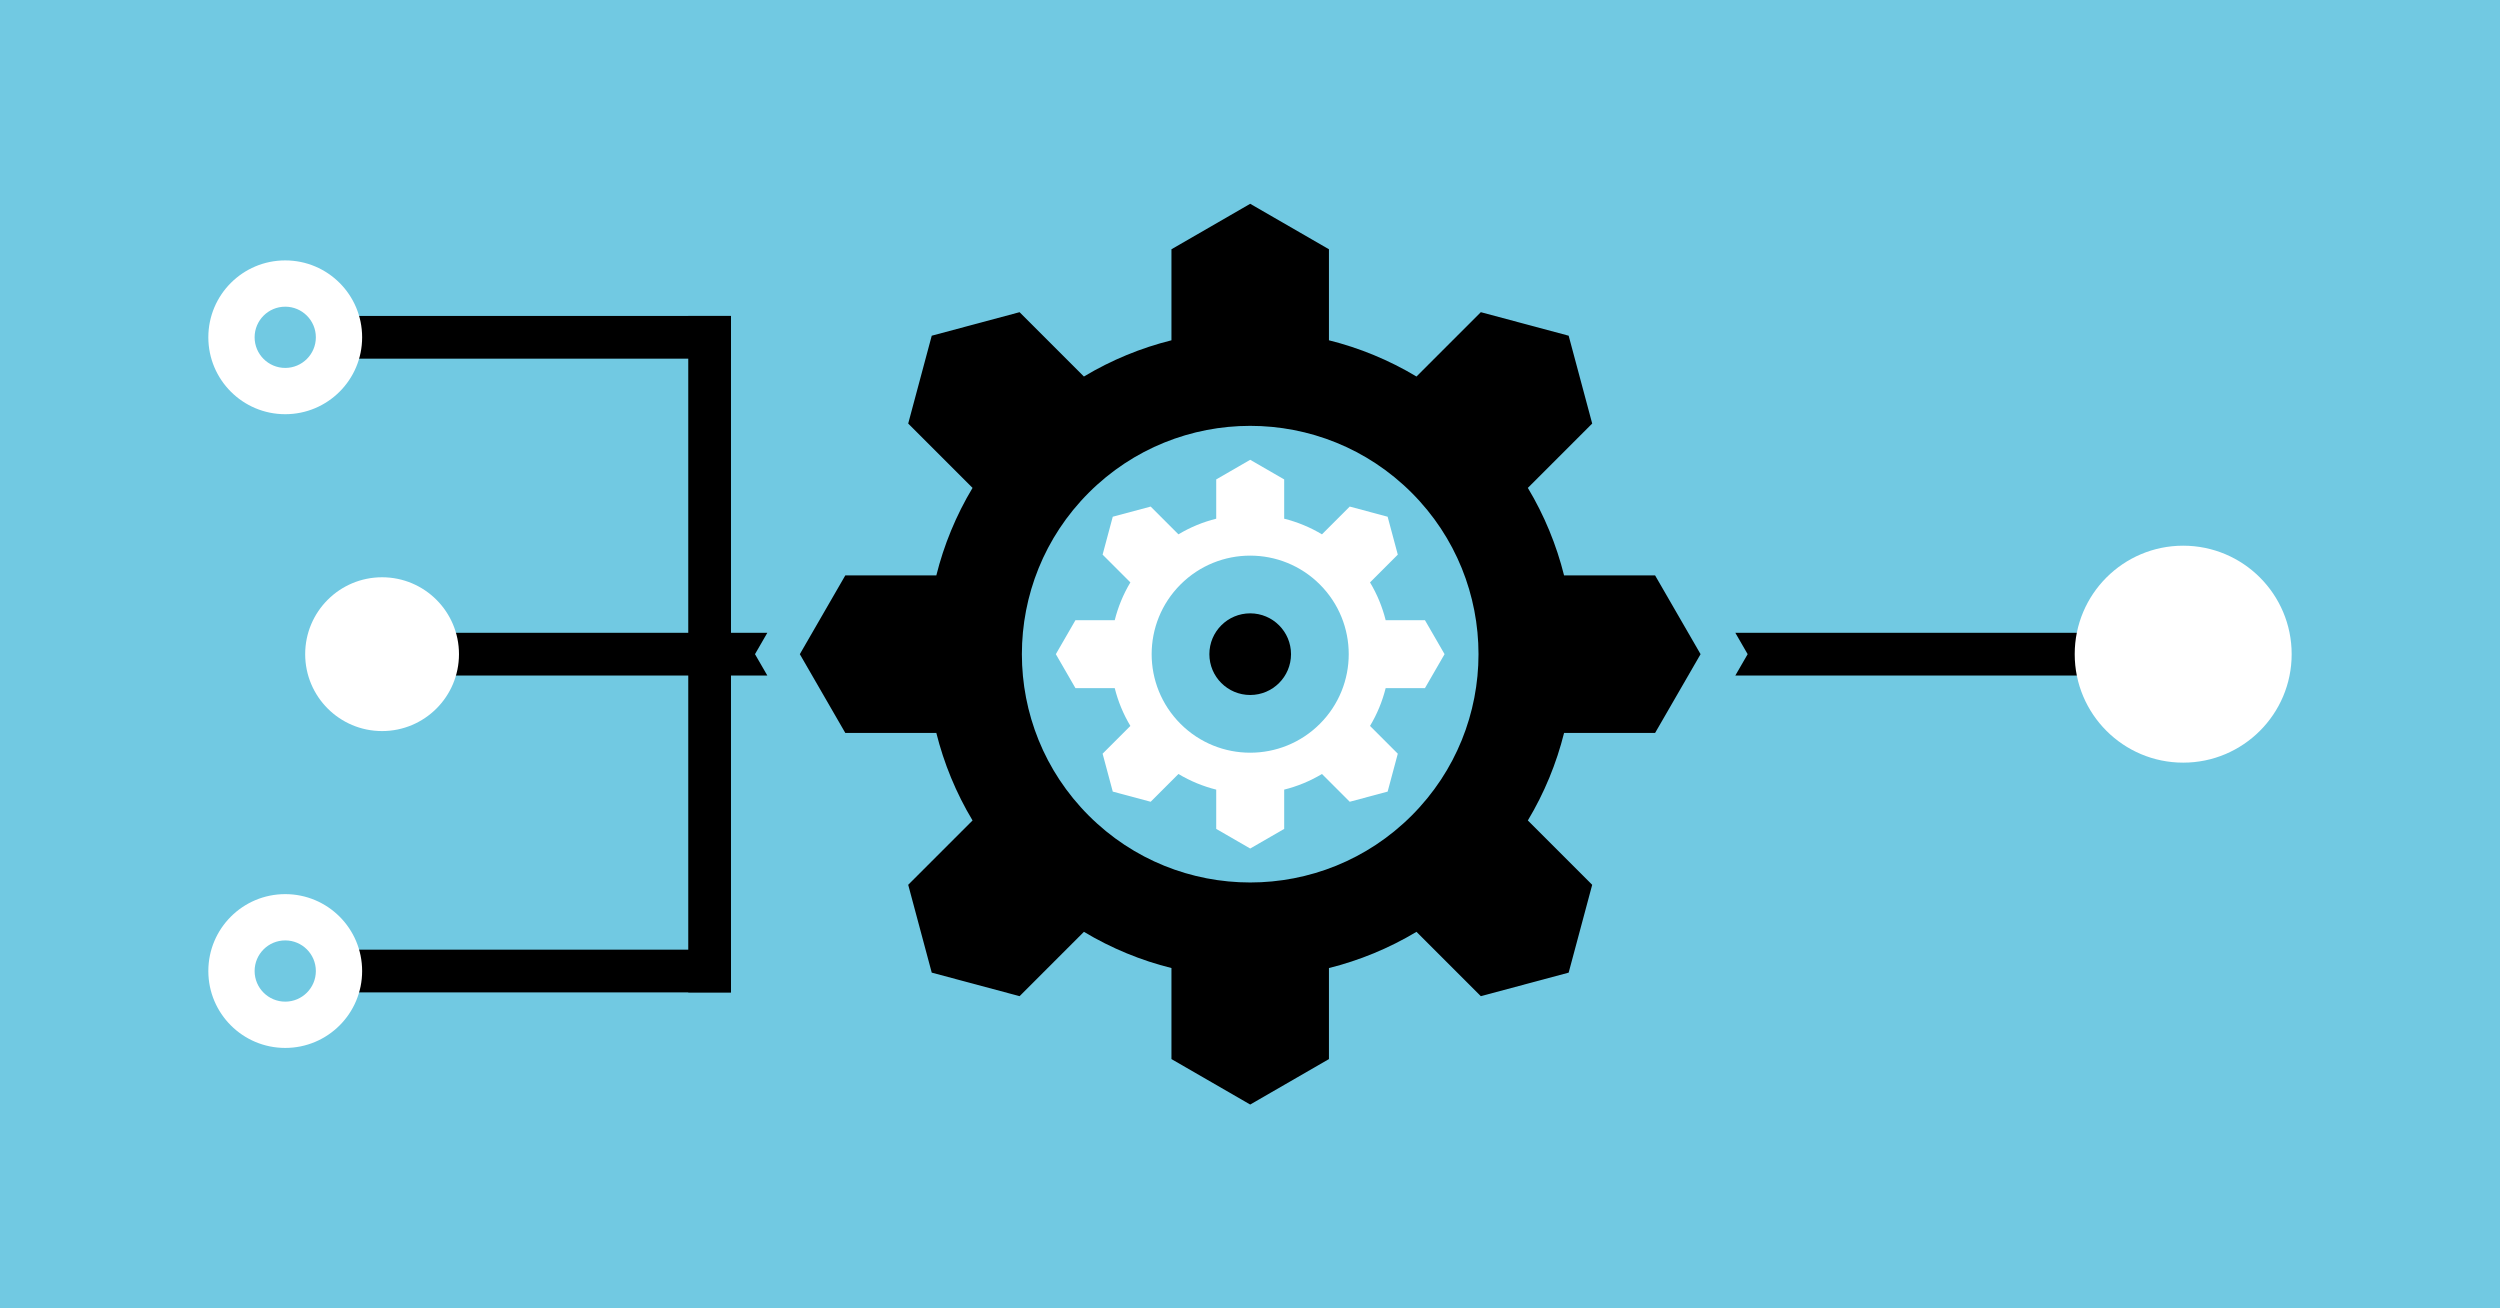
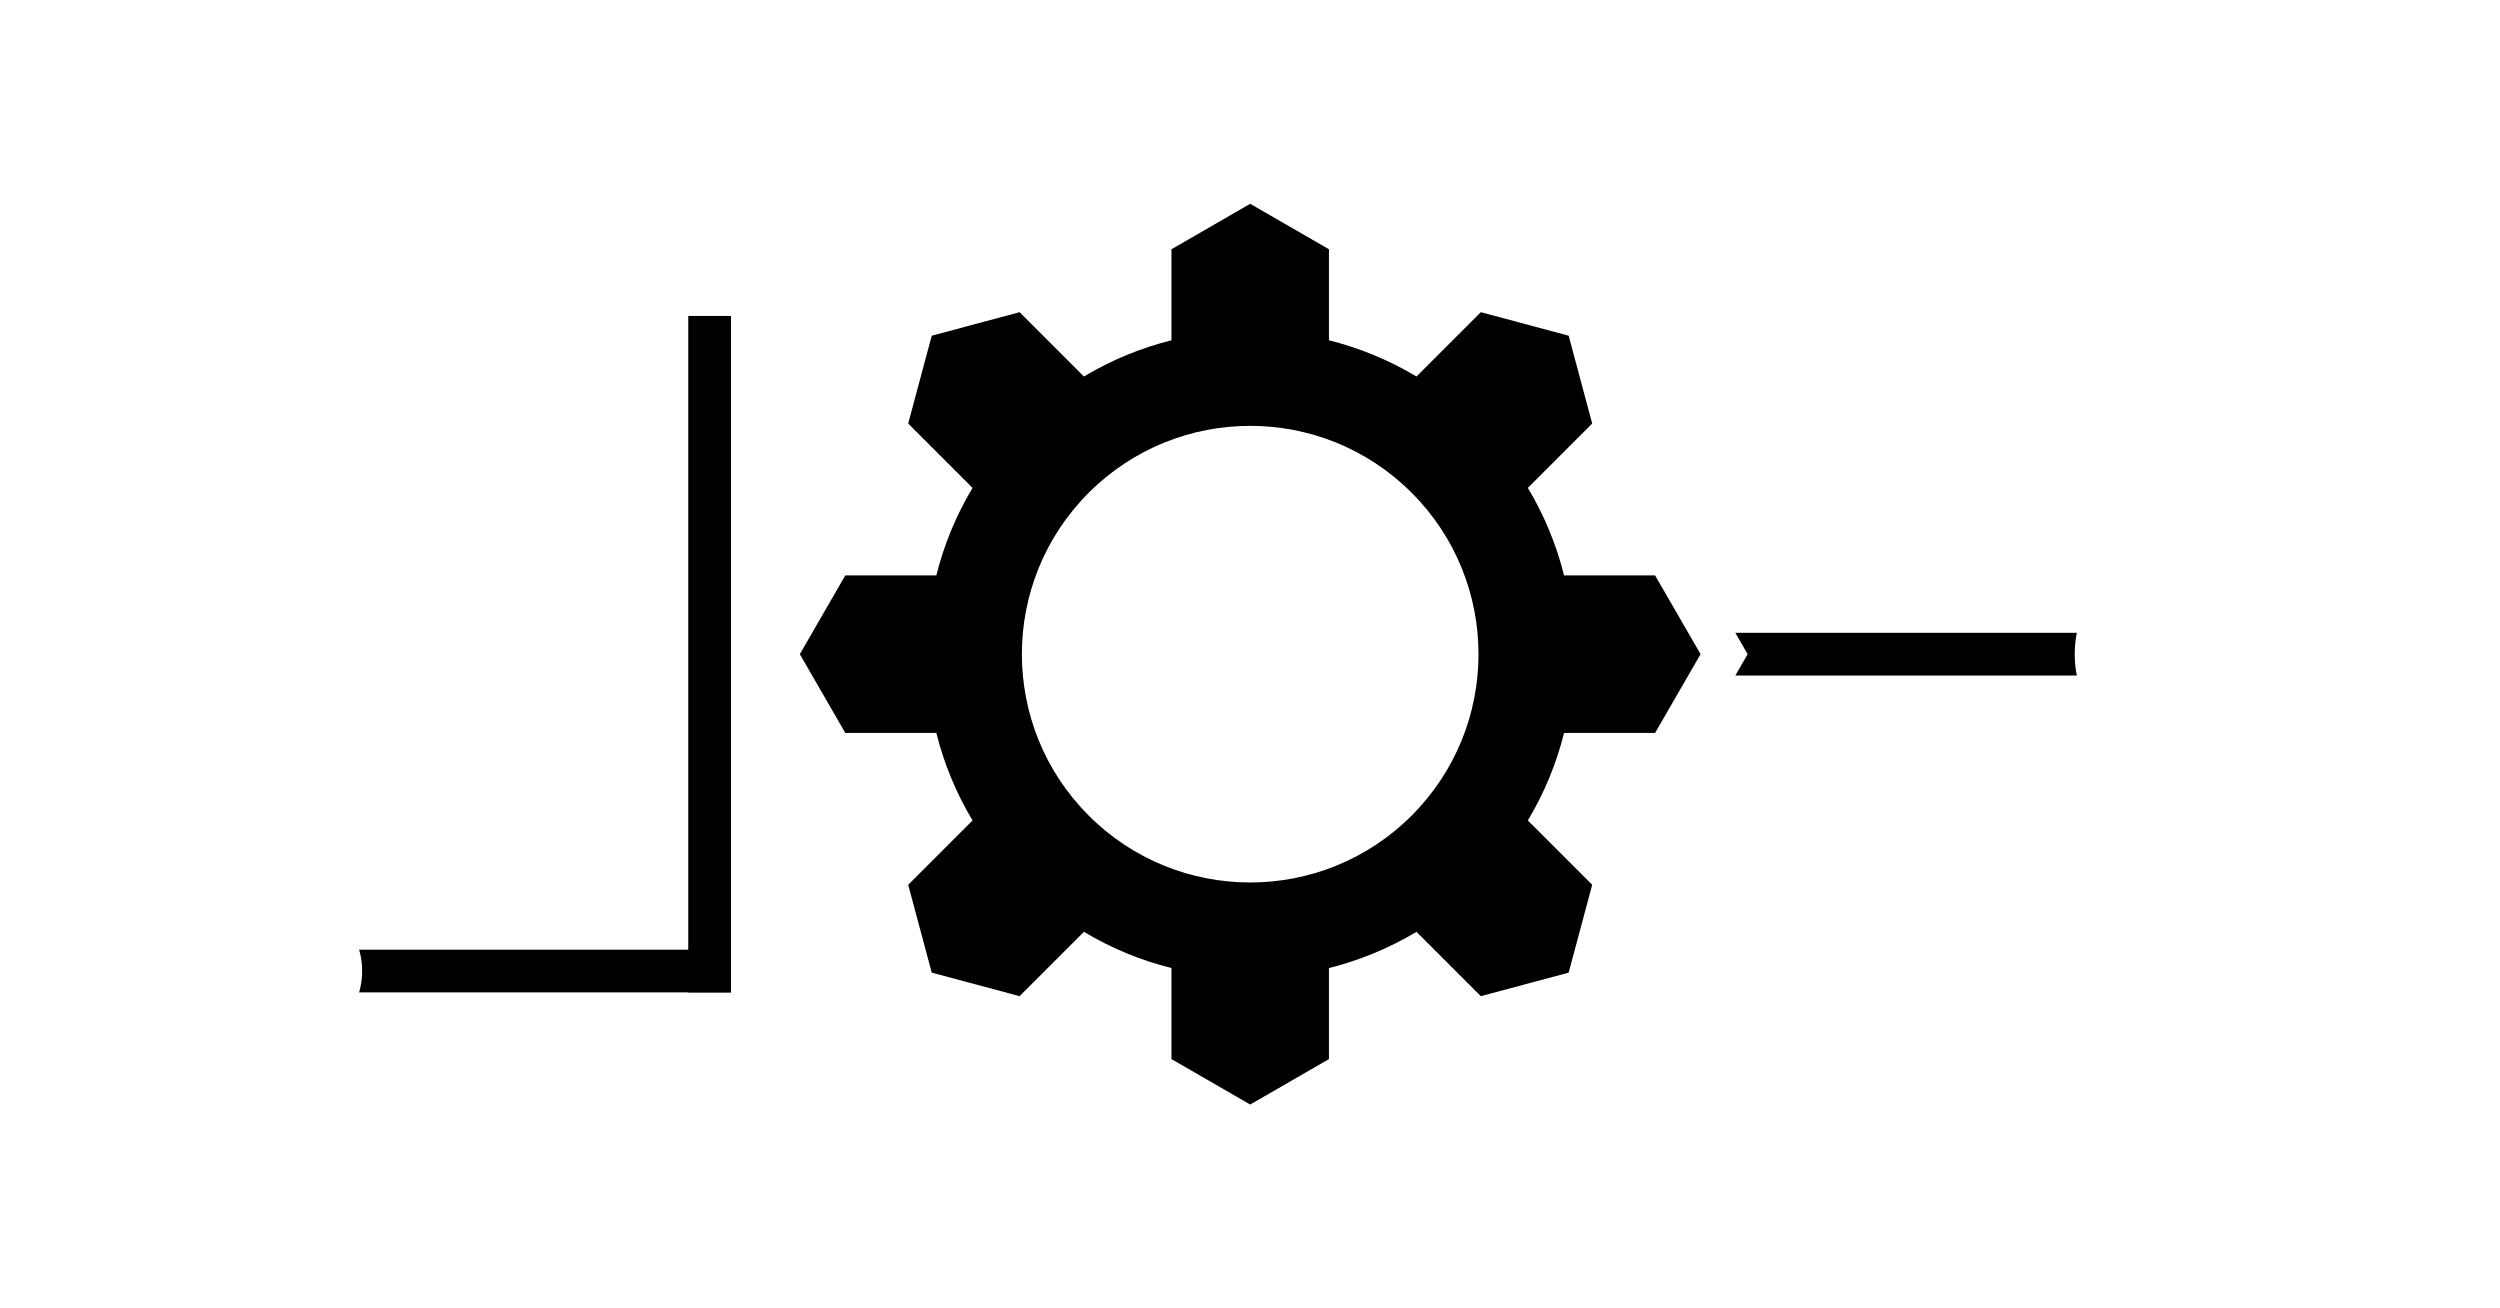
<svg xmlns="http://www.w3.org/2000/svg" id="a" viewBox="0 0 1200 628">
-   <rect width="1200" height="628" style="fill:#71c9e2;" />
  <path d="M637.893,163.291v-43.646l-37.799-21.823-37.799,21.823v43.646l.055.033c-14.633,3.651-28.837,9.461-42.109,17.428l.013-.046-30.863-30.863-42.159,11.297-11.296,42.159,30.863,30.863.046-.013c-7.967,13.272-13.777,27.475-17.428,42.108l-.032-.055h-43.646l-21.823,37.799,21.823,37.799h43.646l.032-.055c3.651,14.633,9.461,28.837,17.428,42.109l-.046-.013-30.863,30.863,11.297,42.159,42.159,11.297,30.863-30.863-.013-.046c13.272,7.967,27.475,13.778,42.109,17.428l-.055.032v43.646l37.799,21.823,37.799-21.823v-43.646l-.055-.032c14.633-3.651,28.836-9.461,42.108-17.428l-.013.046,30.863,30.863,42.159-11.296,11.297-42.159-30.863-30.863-.046.013c7.967-13.272,13.778-27.475,17.428-42.108l.032.055h43.646l21.823-37.799-21.823-37.799h-43.647l-.032.055c-3.651-14.633-9.461-28.837-17.428-42.109l.046.013,30.863-30.863-11.297-42.159-42.159-11.297-30.863,30.863.013.046c-13.272-7.967-27.475-13.778-42.109-17.428l.056-.032ZM677.586,236.508c42.797,42.798,42.797,112.186,0,154.984-42.797,42.797-112.186,42.798-154.984,0-42.798-42.797-42.797-112.186,0-154.984,42.797-42.797,112.186-42.797,154.984,0Z" />
  <path d="M616.408,248.956v-18.837l-16.313-9.419-16.313,9.419v18.837l.024.014c-6.316,1.576-12.445,4.083-18.173,7.522l.005-.02-13.32-13.32-18.195,4.875-4.875,18.195,13.32,13.32.02-.005c-3.438,5.728-5.946,11.858-7.522,18.173l-.014-.024h-18.837l-9.419,16.313,9.419,16.313h18.837l.014-.024c1.576,6.316,4.083,12.446,7.522,18.173l-.02-.005-13.32,13.32,4.876,18.195,18.195,4.876,13.32-13.32-.005-.02c5.728,3.438,11.858,5.946,18.173,7.522l-.024.014v18.837l16.313,9.419,16.313-9.419v-18.837l-.024-.014c6.315-1.576,12.445-4.083,18.173-7.522l-.006.02,13.32,13.32,18.195-4.875,4.875-18.195-13.32-13.32-.02.005c3.438-5.728,5.946-11.858,7.522-18.173l.014.024h18.837l9.419-16.313-9.419-16.313h-18.837l-.014.024c-1.576-6.316-4.083-12.446-7.522-18.173l.02.005,13.32-13.32-4.876-18.195-18.195-4.875-13.32,13.32.006.02c-5.728-3.438-11.858-5.946-18.174-7.522l.024-.014ZM633.539,280.556c18.471,18.471,18.471,48.418,0,66.888-18.471,18.471-48.418,18.471-66.888,0-18.471-18.471-18.471-48.418,0-66.888,18.471-18.471,48.418-18.471,66.888,0Z" style="fill:#fff;" />
-   <rect x="242.869" y="64.155" width="20.507" height="195.501" transform="translate(91.217 415.028) rotate(-90)" />
  <rect x="242.869" y="368.344" width="20.507" height="195.501" transform="translate(-212.972 719.217) rotate(-90)" />
  <rect x="330.366" y="151.652" width="20.507" height="324.696" />
  <path d="M100,466.094c0,20.386,16.526,36.913,36.913,36.913s36.913-16.526,36.913-36.913-16.526-36.913-36.913-36.913-36.913,16.526-36.913,36.913ZM151.609,466.094c0,8.117-6.58,14.697-14.697,14.697-8.117,0-14.697-6.58-14.697-14.697s6.58-14.697,14.697-14.697c8.117,0,14.697,6.58,14.697,14.697Z" style="fill:#fff;" />
  <path d="M100,161.906c0,20.386,16.526,36.913,36.913,36.913s36.913-16.526,36.913-36.913-16.526-36.913-36.913-36.913-36.913,16.526-36.913,36.913ZM151.609,161.906c0,8.117-6.58,14.697-14.697,14.697-8.117,0-14.697-6.58-14.697-14.697s6.58-14.697,14.697-14.697c8.117,0,14.697,6.58,14.697,14.697Z" style="fill:#fff;" />
  <polygon points="838.873 314 832.953 324.254 1043.089 324.254 1043.089 303.746 832.953 303.746 838.873 314" />
-   <polygon points="362.397 314 368.317 303.746 201.855 303.746 201.855 324.254 368.317 324.254 362.397 314" />
  <path d="M995.862,314c0,28.757,23.312,52.069,52.069,52.069s52.069-23.312,52.069-52.069-23.312-52.069-52.069-52.069-52.069,23.312-52.069,52.069Z" style="fill:#fff;" />
-   <path d="M580.499,314c0,10.822,8.773,19.596,19.596,19.596,10.822,0,19.596-8.773,19.596-19.596s-8.773-19.596-19.596-19.596c-10.822,0-19.596,8.773-19.596,19.596Z" />
-   <path d="M146.486,314c0,20.386,16.526,36.913,36.913,36.913s36.913-16.526,36.913-36.913-16.526-36.913-36.913-36.913-36.913,16.526-36.913,36.913Z" style="fill:#fff;" />
</svg>